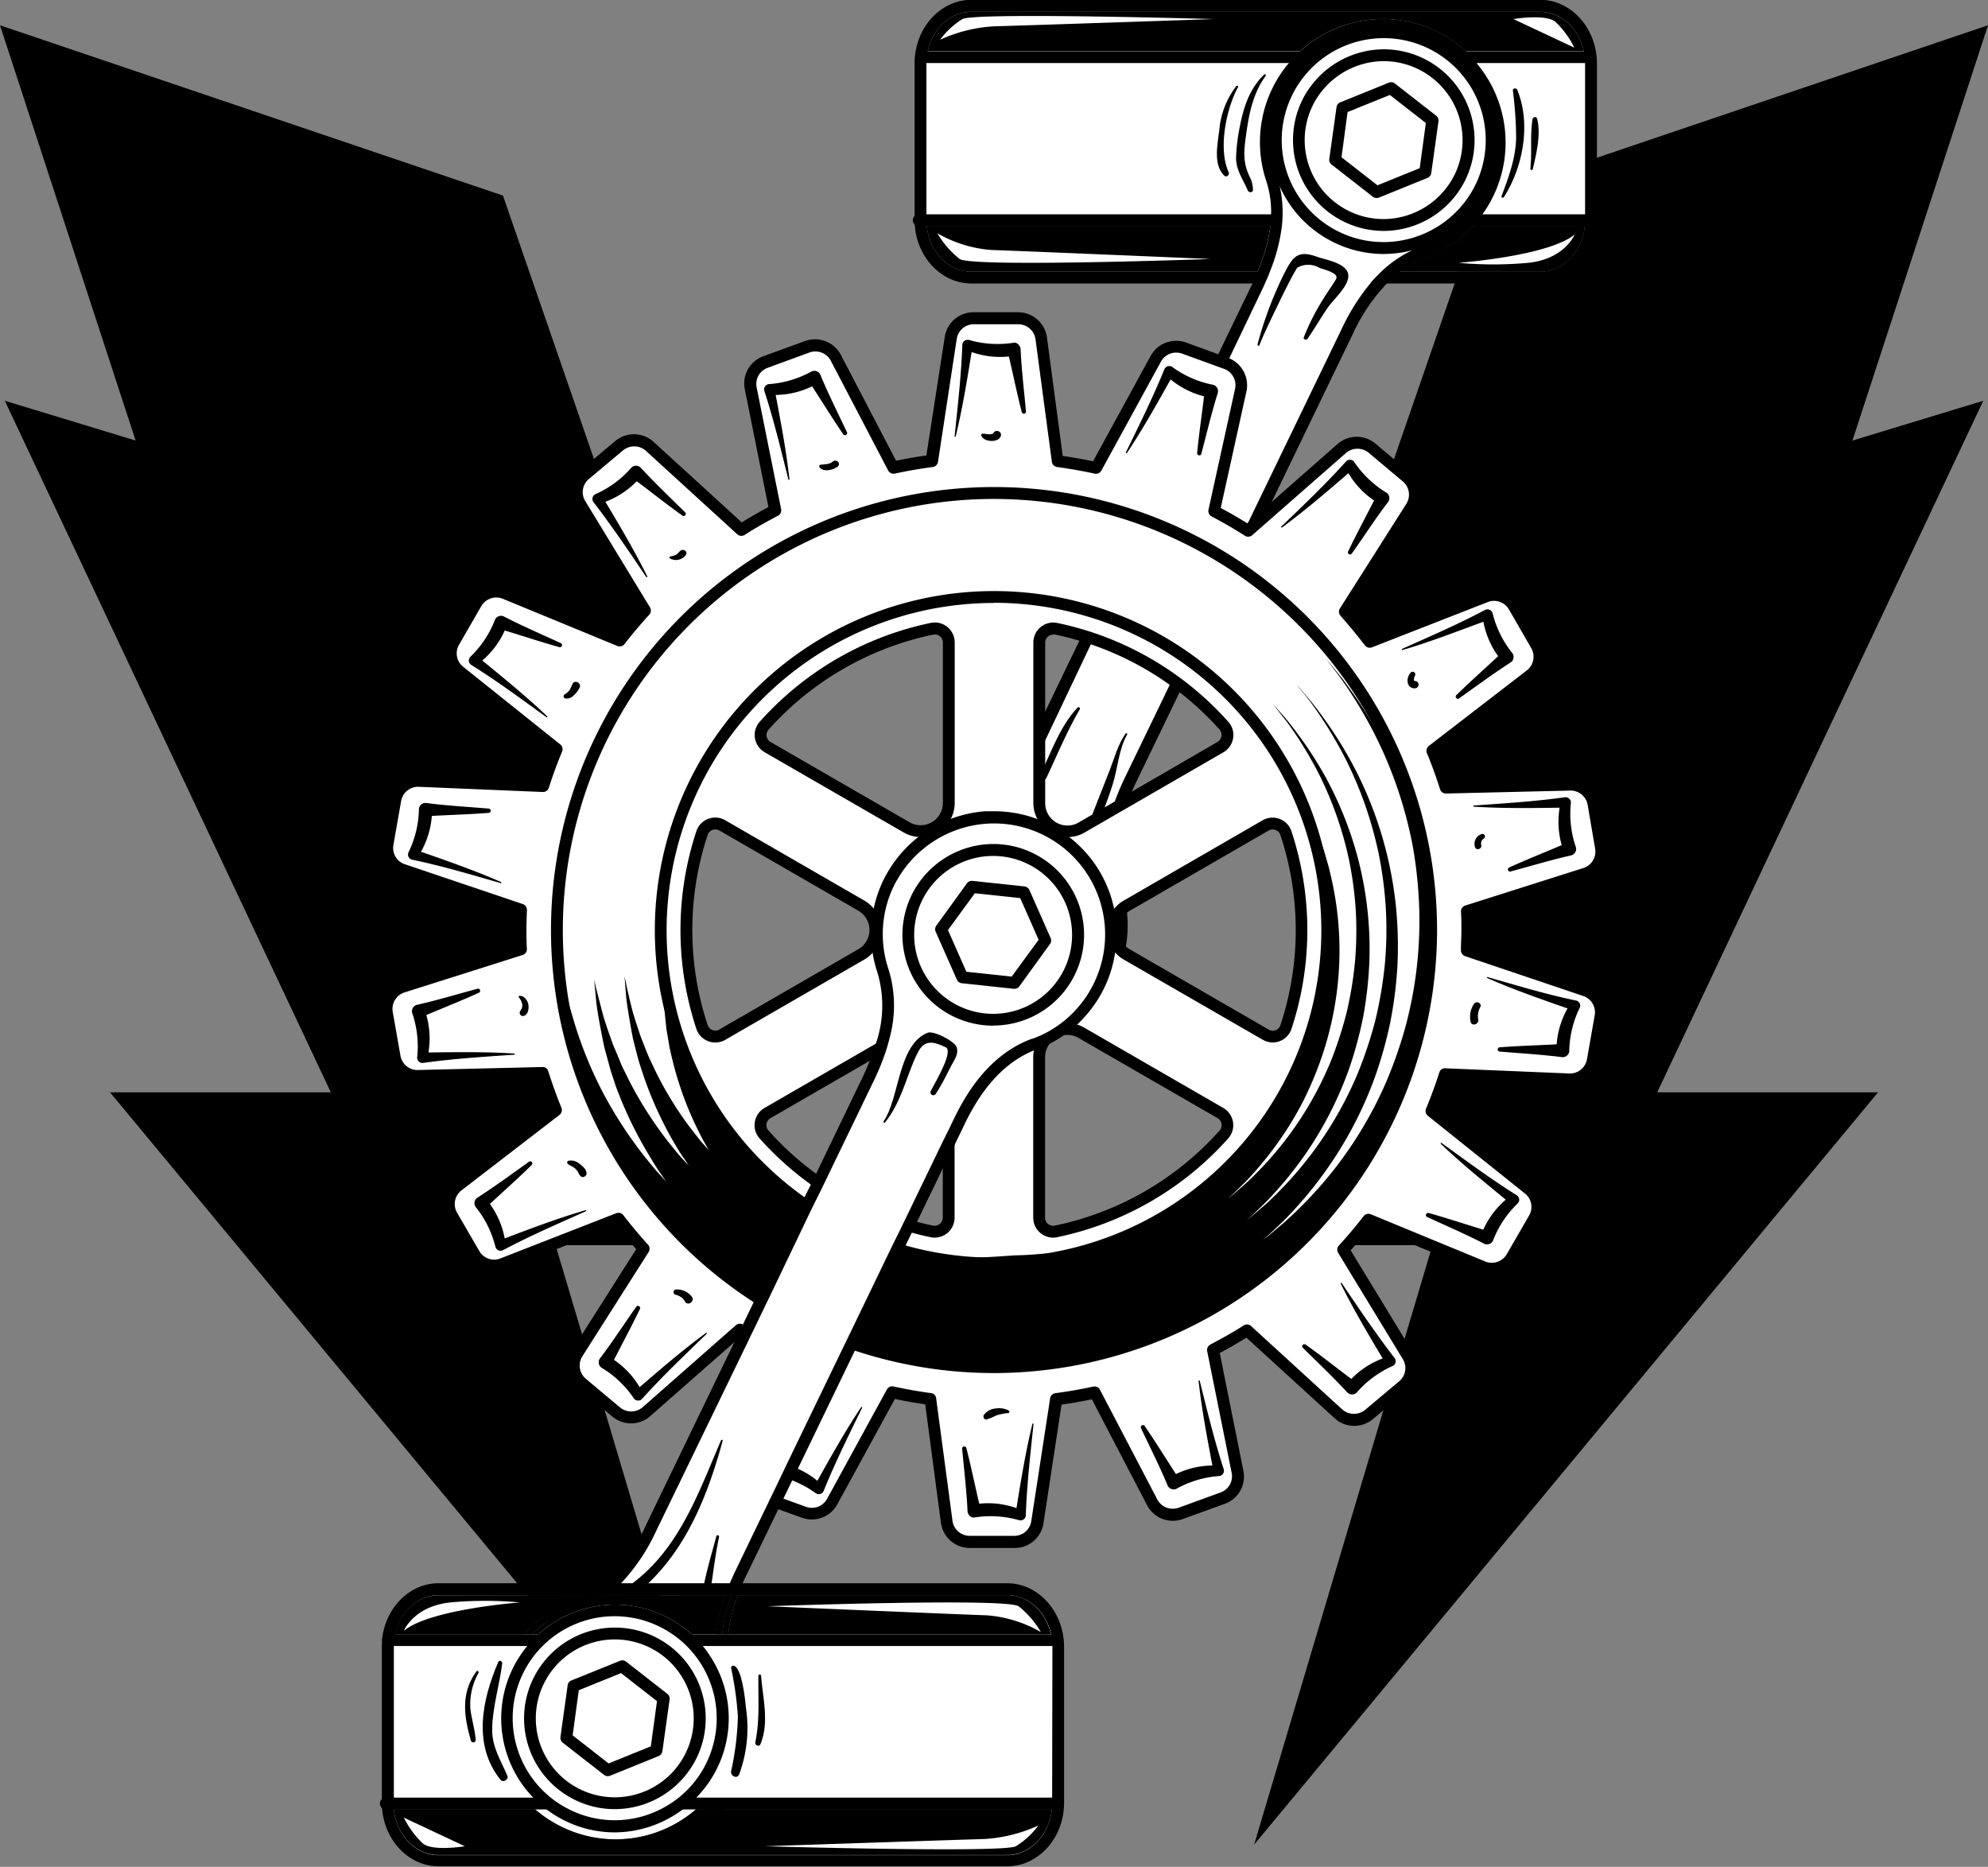
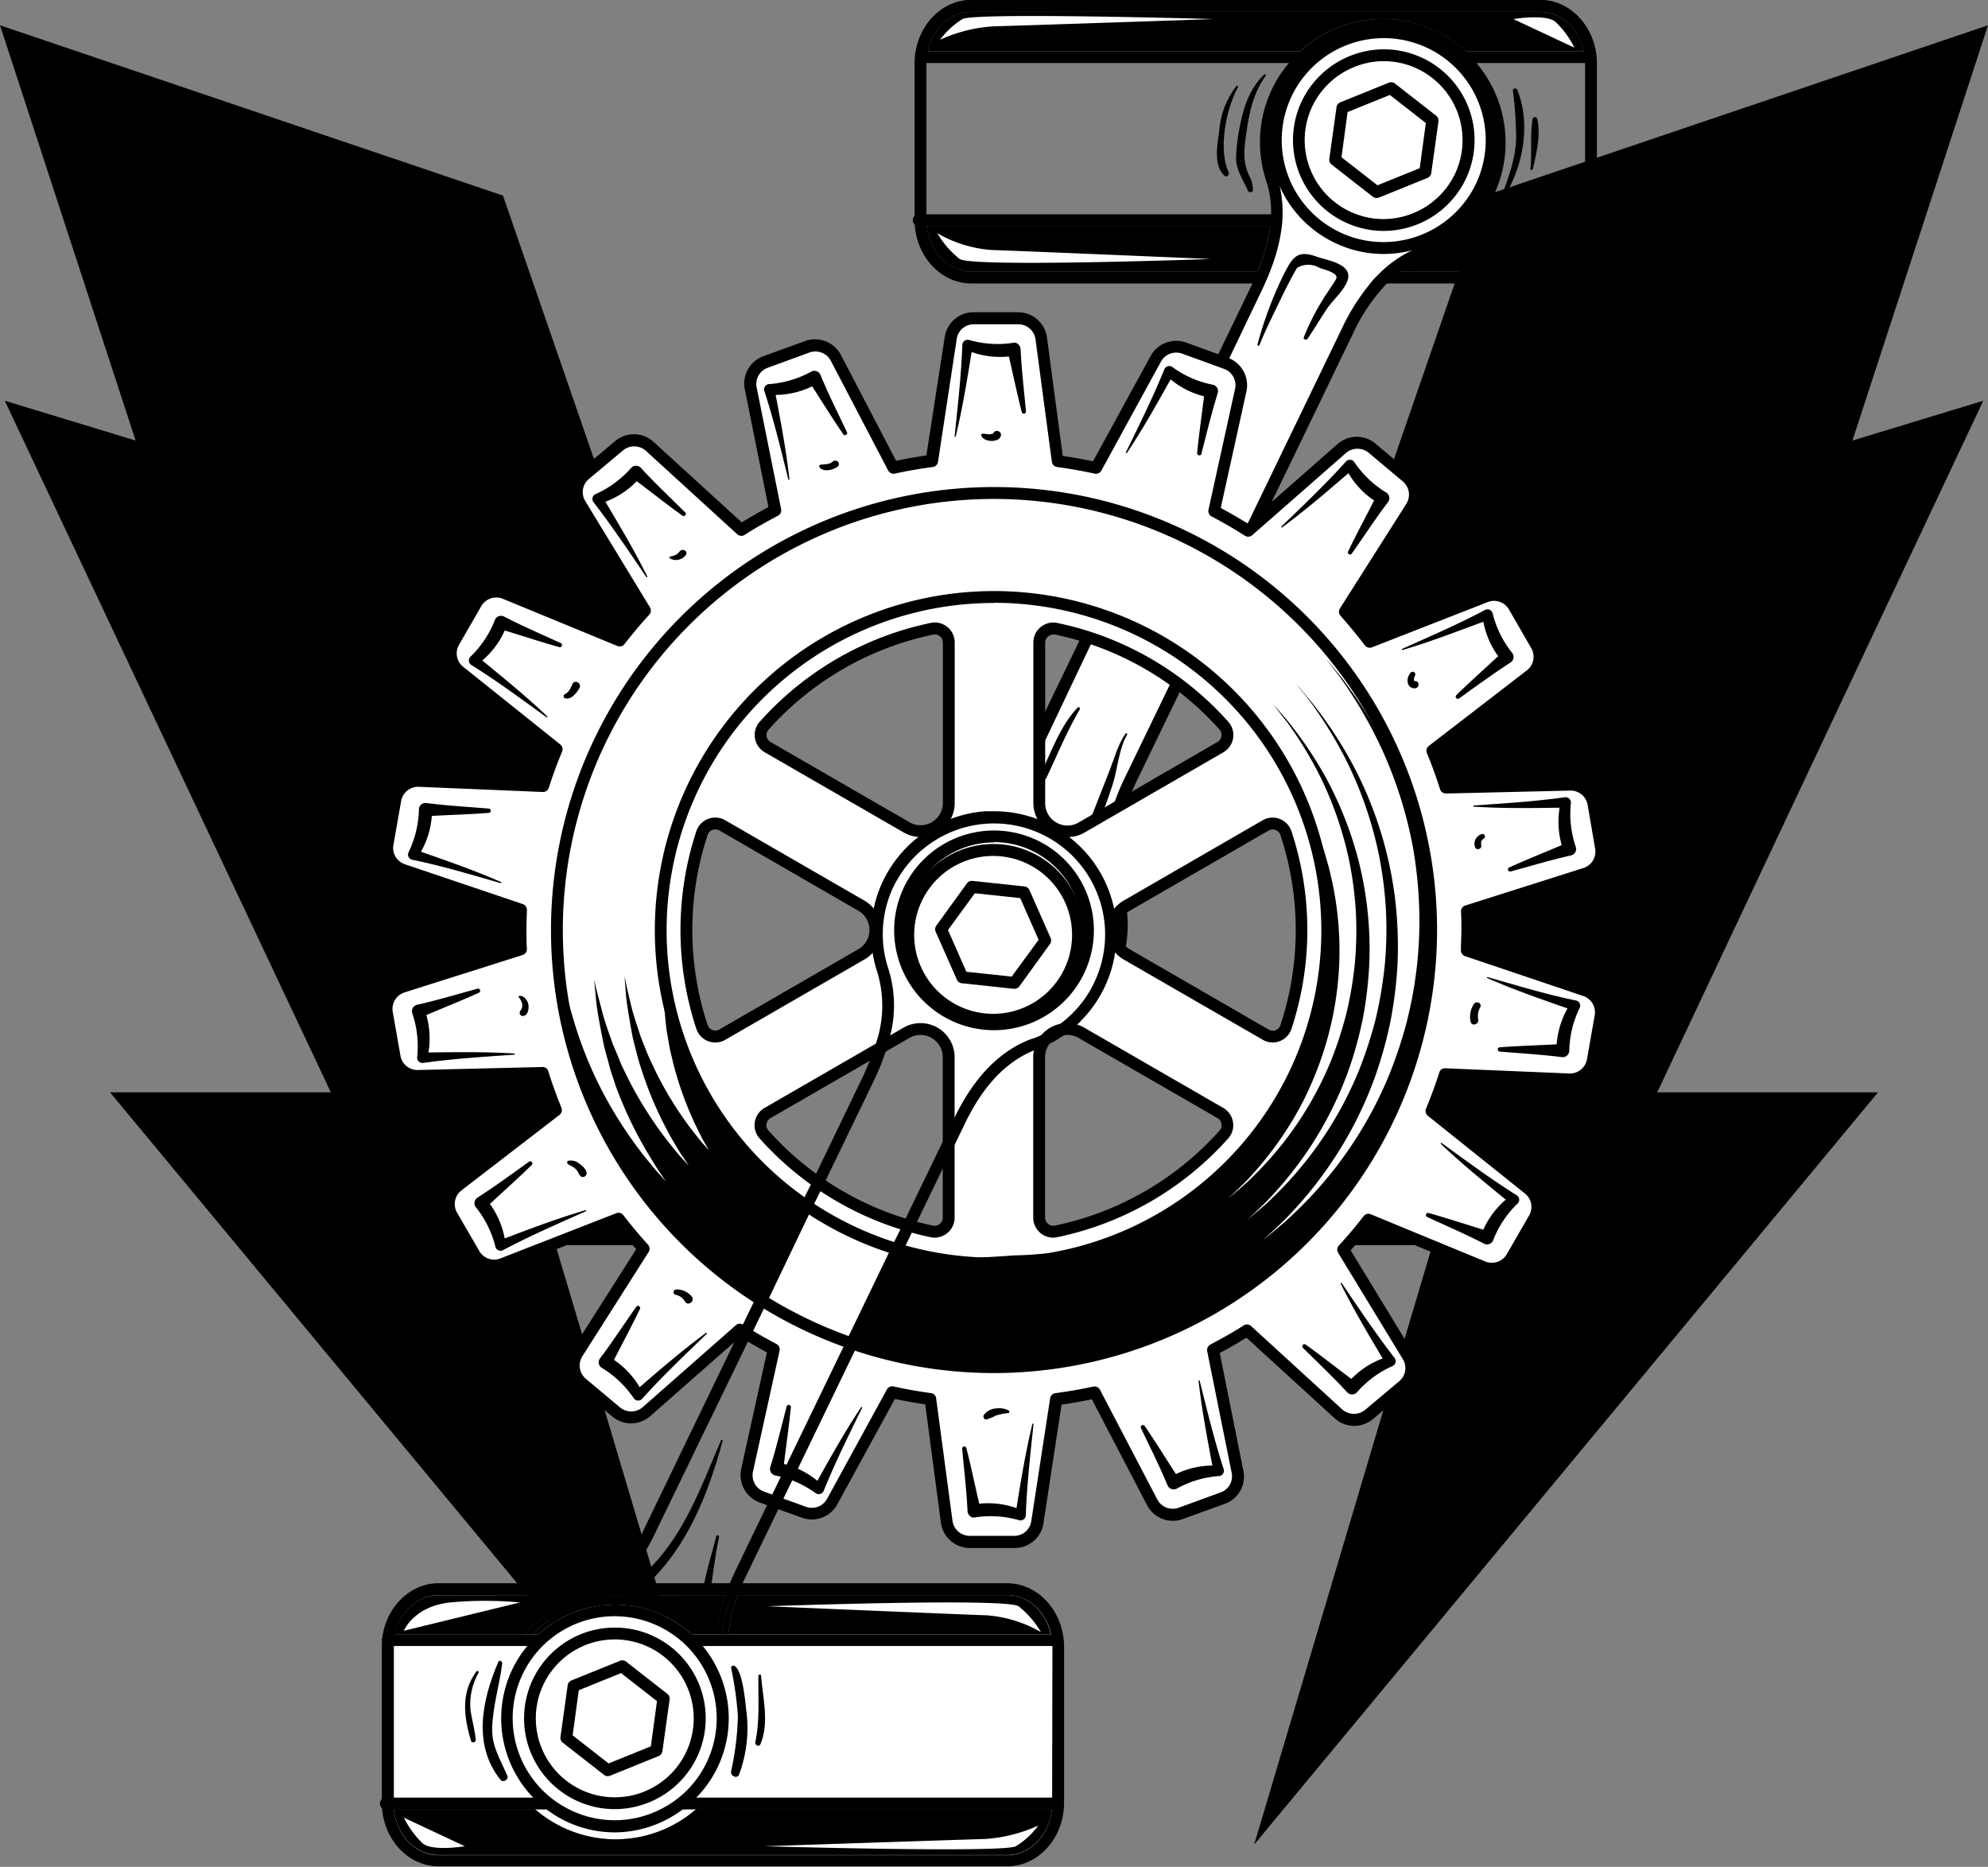
<svg xmlns="http://www.w3.org/2000/svg" id="Layer_1" data-name="Layer 1" viewBox="0 0 324.11 304.38">
  <rect x="0" y="0" width="324.11" height="304.38" fill="#808080" stroke="none" />
  <defs>
    <style>.cls-1{fill:#fff;}</style>
  </defs>
  <title>22</title>
  <polygon points="302.01 71.83 324.11 4.12 242.11 31.89 207.13 133.15 230.49 133.15 201 203.01 233.54 203.01 204.47 300.75 306.18 178.1 270.18 178.1 323.34 65.34 302.01 71.83" />
  <polygon points="22.11 71.83 0 4.12 82 31.89 116.98 133.15 93.62 133.15 123.12 203.01 90.57 203.01 119.65 300.75 17.94 178.1 53.94 178.1 0.78 65.34 22.11 71.83" />
-   <path class="cls-1" d="M831.53,538.26a10.08,10.08,0,0,0-.19-1.92c-.82-4.2-4.14-7.35-8.1-7.35h-92.7c-4,0-7.28,3.15-8.1,7.35a11.18,11.18,0,0,0-.2,1.93V563.9c0,.33,0,.65,0,1,.43,4.73,4,8.42,8.26,8.42h92.7c4.29,0,7.83-3.69,8.26-8.42,0-.32,0-.64,0-1V538.38A.45.45,0,0,0,831.53,538.26Zm-101-8.3h92.7c3.43,0,6.32,2.72,7.12,6.38H811.1a20,20,0,0,0-26.94,0H723.42C724.22,532.68,727.11,530,730.54,530Zm0,42.36c-3.76,0-6.87-3.26-7.28-7.45h56a27.19,27.19,0,0,1-2.08,7.45Zm92.7,0h-22.9a16.66,16.66,0,0,1,4.25-2.33,19.85,19.85,0,0,0,7.7-5.12h18.23C830.11,569.06,827,572.32,823.24,572.32Z" transform="translate(-572.16 -528.03)" />
  <path d="M823.24,528h-92.7c-5.11,0-9.27,4.65-9.27,10.35V563.9c0,5.71,4.16,10.35,9.27,10.35h92.7c5.11,0,9.27-4.64,9.27-10.35V538.38C832.51,532.68,828.35,528,823.24,528Zm7.34,35.87a7.77,7.77,0,0,1-.06,1c-.41,4.19-3.52,7.45-7.28,7.45h-92.7c-3.76,0-6.87-3.26-7.28-7.45a7.77,7.77,0,0,1-.06-1V538.28a10.2,10.2,0,0,1,.22-1.94c.8-3.66,3.69-6.38,7.12-6.38h92.7c3.43,0,6.32,2.72,7.12,6.38a10.2,10.2,0,0,1,.22,1.94Z" transform="translate(-572.16 -528.03)" />
  <path d="M830.52,564.87c-.41,4.19-3.52,7.45-7.28,7.45h-22.9a16.66,16.66,0,0,1,4.25-2.33,19.85,19.85,0,0,0,7.7-5.12Z" transform="translate(-572.16 -528.03)" />
  <path d="M779.25,564.87a27.19,27.19,0,0,1-2.08,7.45H730.54c-3.76,0-6.87-3.26-7.28-7.45Z" transform="translate(-572.16 -528.03)" />
  <path d="M830.36,536.34H811.1a20,20,0,0,0-26.94,0H723.42c.8-3.66,3.69-6.38,7.12-6.38h92.7C826.67,530,829.56,532.68,830.36,536.34Z" transform="translate(-572.16 -528.03)" />
  <path d="M832.32,537.31a1,1,0,0,1-.79,1l-.18,0H722.24a1,1,0,0,1,.06-1.93H831.35A1,1,0,0,1,832.32,537.31Z" transform="translate(-572.16 -528.03)" />
  <path d="M832.51,563.9a1,1,0,0,1-1,1H722.24a1,1,0,1,1,0-1.93h109.3A1,1,0,0,1,832.51,563.9Z" transform="translate(-572.16 -528.03)" />
  <path class="cls-1" d="M777.17,574.68l-35.48,73.46c-2.71,5.62-6.48,10.55-12.33,12.72a19.09,19.09,0,1,0,24.77,11.92c-2-5.91-.39-11.91,2.31-17.51l35.48-73.47c2.72-5.62,6.48-10.55,12.33-12.72a19.08,19.08,0,1,0-24.77-11.91C781.43,563.07,779.87,569.08,777.17,574.68Z" transform="translate(-572.16 -528.03)" />
  <path d="M813,538.28a18,18,0,0,0-1.87-1.94,20,20,0,0,0-26.94,0,19.14,19.14,0,0,0-1.88,1.94,19.61,19.61,0,0,0-2.73,4.19,20,20,0,0,0-1,15,16,16,0,0,1,.81,5.47,18.34,18.34,0,0,1-.12,1.93,27.19,27.19,0,0,1-2.08,7.45c-.13.32-.27.64-.42,1s-.29.63-.45,1h0l-5.56,11.5-.42.87-.42.88-1.4,2.91-.94,2-9.28,19.2-.85,1.76L750.86,627,750,628.7l-1,2-.42.88-.43.88-5.61,11.63-1,2-.77,1.61-.19.39c-3.08,6.21-6.88,10.08-11.61,11.84a15.33,15.33,0,0,0-1.45.61q-.68.3-1.32.66h0a19.46,19.46,0,0,0-3.26,2.25c-.34.29-.67.6-1,.91l0,0-.09.09a20.06,20.06,0,0,0-4.34,6.42l0,.06h0a19.9,19.9,0,0,0-1.46,9.82v.06h0A20.07,20.07,0,0,0,736,698.81c.47,0,1,0,1.42,0h0a18.92,18.92,0,0,0,3.26-.52h0l.42-.11c.45-.11.9-.25,1.34-.4a20.9,20.9,0,0,0,4.06-1.91h0c.4-.25.78-.51,1.15-.78a6.13,6.13,0,0,0,.51-.38s0,0,0,0a19.67,19.67,0,0,0,5.85-7.16,19.37,19.37,0,0,0,1.19-3.06c.09-.33.18-.65.26-1h0c.09-.35.16-.71.22-1a19.76,19.76,0,0,0,.23-5.59h0a9.62,9.62,0,0,0-.14-1.06c0-.34-.11-.68-.18-1a19.82,19.82,0,0,0-.59-2.23c-1.23-3.73-1.08-7.86.5-12.52.15-.46.33-.94.52-1.41s.38-1,.61-1.47.41-.92.63-1.39l7.15-14.79.43-.91.43-.86h0l1-2,.85-1.77,6.61-13.7.85-1.77,2.58-5.32,2.16-4.48,13.43-27.81a29.65,29.65,0,0,1,5.37-8c.33-.34.66-.65,1-1s.77-.67,1.17-1a16.66,16.66,0,0,1,4.25-2.33,19.85,19.85,0,0,0,7.7-5.12,17,17,0,0,0,1.57-1.93,20.05,20.05,0,0,0-.89-24.66Zm-10.65,30.58a19.31,19.31,0,0,0-5,3.46c-.32.31-.64.63-1,1s-.57.63-.85,1a34.33,34.33,0,0,0-4.5,7.13l-15.42,31.93-.46,1-.42.88L773,618.76l-.85,1.76-6.59,13.64-.84,1.75-1,2-.42.87-.43.9-7.31,15.12a38.6,38.6,0,0,0-1.61,3.81c-.17.46-.33.93-.46,1.38s-.28.9-.4,1.34a20.34,20.34,0,0,0,.11,11.72,17.33,17.33,0,0,1,.71,3,14.71,14.71,0,0,1,.17,1.47c0,.21,0,.4,0,.61v0a16.63,16.63,0,0,1-.2,3.3h0c-.07.48-.17,1-.28,1.45a18,18,0,0,1-1.32,3.71c-.17.35-.35.69-.54,1v0a18.11,18.11,0,0,1-24.8,6.8,17,17,0,0,1-3-2.14l-.13-.1A18.07,18.07,0,0,1,718,680.9s0,0,0,0a18.11,18.11,0,0,1,11.7-19.1l.11,0h0a18.09,18.09,0,0,0,2.94-1.42h0a23.64,23.64,0,0,0,7.87-8.2c.33-.53.65-1.09,1-1.66s.66-1.23,1-1.88L750,633.09l.42-.88.42-.86,1-2,.84-1.76L759.25,614l.85-1.76,8-16.53,2.3-4.74,1.34-2.8.43-.87.41-.87L778,575.1c.13-.28.27-.56.39-.85s.29-.65.44-1,.27-.65.39-1a28.84,28.84,0,0,0,1.94-7.45,20.06,20.06,0,0,0-.35-6.38h0c-.12-.55-.28-1.09-.45-1.62a18,18,0,0,1,.89-13.55,17.59,17.59,0,0,1,3.63-5,18.07,18.07,0,0,1,21.71-2.8c.48.27.94.56,1.38.86a18.17,18.17,0,0,1,3.41,26.6,18.07,18.07,0,0,1-7.5,5.24,14.68,14.68,0,0,0-1.58.67Z" transform="translate(-572.16 -528.03)" />
  <path class="cls-1" d="M781.92,543.23a17.59,17.59,0,1,1,8.19,23.49A17.59,17.59,0,0,1,781.92,543.23Z" transform="translate(-572.16 -528.03)" />
  <path d="M797.75,569.44a18.35,18.35,0,0,1-8.06-1.86,18.55,18.55,0,0,1,8.08-35.26A18.56,18.56,0,0,1,814.47,559,18.68,18.68,0,0,1,797.75,569.44Zm0-35.19a16.63,16.63,0,0,0-7.24,31.6,16.48,16.48,0,0,0,7.22,1.65,16.72,16.72,0,0,0,15-9.39,16.63,16.63,0,0,0-15-23.86Z" transform="translate(-572.16 -528.03)" />
  <path class="cls-1" d="M723.62,672.58a13.84,13.84,0,1,1,6.44,18.48A13.83,13.83,0,0,1,723.62,672.58Z" transform="translate(-572.16 -528.03)" />
  <path d="M736.07,693.4a14.81,14.81,0,0,1-13.32-21.24,14.91,14.91,0,0,1,13.34-8.37A14.81,14.81,0,0,1,749.41,685,14.89,14.89,0,0,1,736.07,693.4Zm0-27.68a12.88,12.88,0,0,0-5.61,24.47,12.81,12.81,0,0,0,5.59,1.28,13,13,0,0,0,11.6-7.28,12.89,12.89,0,0,0-11.58-18.47Z" transform="translate(-572.16 -528.03)" />
  <circle class="cls-1" cx="797.76" cy="550.88" r="13.83" transform="translate(-706.05 -245.32) rotate(-18.57)" />
  <path d="M797.75,565.68a14.81,14.81,0,0,1-13.32-21.24,14.91,14.91,0,0,1,13.34-8.37,14.8,14.8,0,0,1,13.32,21.24A14.89,14.89,0,0,1,797.75,565.68Zm0-27.68a13,13,0,0,0-11.6,7.28,12.87,12.87,0,0,0,11.58,18.47,13,13,0,0,0,11.6-7.28A12.88,12.88,0,0,0,797.77,538Z" transform="translate(-572.16 -528.03)" />
  <polygon class="cls-1" points="168.96 143.66 172.42 151.48 167.38 158.39 158.87 157.48 155.41 149.66 160.45 142.75 168.96 143.66" />
  <path d="M739.54,687.38h-.1l-8.51-.91a1,1,0,0,1-.78-.57l-3.46-7.82a1,1,0,0,1,.1-1l5.05-6.91a1,1,0,0,1,.88-.39l8.5.91a1,1,0,0,1,.78.57l3.46,7.82a1,1,0,0,1-.1,1l-5,6.91A1,1,0,0,1,739.54,687.38Zm-7.85-2.77,7.4.79,4.38-6-3-6.8-7.39-.79-4.39,6Z" transform="translate(-572.16 -528.03)" />
  <polygon class="cls-1" points="233.53 19.64 232.34 28.11 224.41 31.32 217.67 26.06 218.86 17.59 226.78 14.38 233.53 19.64" />
  <path d="M796.57,560.31a1,1,0,0,1-.59-.2l-6.74-5.26a1,1,0,0,1-.36-.9l1.18-8.47a1,1,0,0,1,.6-.76l7.92-3.21a1,1,0,0,1,1,.14l6.74,5.26a1,1,0,0,1,.36.89l-1.18,8.47a1,1,0,0,1-.6.76l-7.92,3.21A.94.94,0,0,1,796.57,560.31Zm-5.7-6.64,5.86,4.57,6.89-2.79,1-7.36-5.87-4.58-6.89,2.79Z" transform="translate(-572.16 -528.03)" />
  <path class="cls-1" d="M830.55,689.51,811.31,683c0-1.11.07-2.22.07-3.33s0-2-.06-3.06l19.27-6.12a3.77,3.77,0,0,0,2.58-4.25l-1.26-7.16A3.78,3.78,0,0,0,828.1,656l-20.28.47q-1-3.06-2.18-6l16-12.32a3.78,3.78,0,0,0,1-4.88l-3.63-6.3a3.78,3.78,0,0,0-4.65-1.63l-18.91,7.39c-1.31-1.69-2.67-3.33-4.1-4.91l10.83-17.07a3.77,3.77,0,0,0-.76-4.91l-5.57-4.68a3.78,3.78,0,0,0-4.92.06l-15.24,13.41q-2.7-1.73-5.54-3.22l4.34-19.73a3.78,3.78,0,0,0-2.39-4.36l-6.84-2.49a3.77,3.77,0,0,0-4.6,1.74l-9.74,17.81q-3.1-.69-6.3-1.12l-2.67-20a3.77,3.77,0,0,0-3.74-3.27h-7.27a3.78,3.78,0,0,0-3.74,3.21l-3,20.06c-2.13.28-4.24.65-6.31,1.1l-9.36-17.91a3.77,3.77,0,0,0-4.64-1.8L697,587.05a3.78,3.78,0,0,0-2.41,4.29l4,19.9q-2.85,1.49-5.55,3.19L678.09,600.8a3.76,3.76,0,0,0-5-.1l-5.57,4.67a3.78,3.78,0,0,0-.8,4.86l10.56,17.34c-1.44,1.57-2.81,3.21-4.12,4.89l-18.69-7.7a3.76,3.76,0,0,0-4.71,1.6l-3.64,6.29a3.79,3.79,0,0,0,.91,4.84l15.85,12.68c-.82,2-1.55,4-2.21,6l-20.18-.85a3.79,3.79,0,0,0-3.88,3.12l-1.26,7.16a3.79,3.79,0,0,0,2.51,4.24l19.24,6.49c0,1.11-.07,2.22-.07,3.34s0,2,.06,3.06l-19.27,6.11a3.77,3.77,0,0,0-2.58,4.25l1.26,7.16a3.77,3.77,0,0,0,3.81,3.12l20.28-.47c.65,2.05,1.38,4.05,2.18,6l-16,12.33a3.77,3.77,0,0,0-1,4.88l3.63,6.29a3.78,3.78,0,0,0,4.65,1.63L673,726.68c1.3,1.69,2.67,3.33,4.1,4.9l-10.83,17.07a3.77,3.77,0,0,0,.76,4.92l5.57,4.67a3.76,3.76,0,0,0,4.92-.06l15.24-13.4c1.8,1.14,3.64,2.21,5.54,3.21L694,767.72a3.76,3.76,0,0,0,2.39,4.36l6.83,2.49a3.77,3.77,0,0,0,4.61-1.74l9.74-17.8c2.07.45,4.17.83,6.3,1.11l2.67,20a3.78,3.78,0,0,0,3.74,3.28h7.27a3.79,3.79,0,0,0,3.74-3.21l3.05-20.07c2.13-.28,4.24-.65,6.31-1.09L760,773a3.77,3.77,0,0,0,4.64,1.8l6.83-2.48a3.79,3.79,0,0,0,2.41-4.3l-4-19.89q2.85-1.49,5.55-3.2l14.92,13.63a3.77,3.77,0,0,0,5,.11l5.57-4.68a3.77,3.77,0,0,0,.8-4.85l-10.56-17.35q2.16-2.35,4.12-4.89l18.69,7.71a3.78,3.78,0,0,0,4.71-1.61l3.64-6.29a3.79,3.79,0,0,0-.91-4.84l-15.85-12.67c.82-2,1.55-4,2.21-6l20.18.85a3.78,3.78,0,0,0,3.88-3.12l1.26-7.16A3.77,3.77,0,0,0,830.55,689.51Zm-46.18-9.83a50.11,50.11,0,0,1-2.54,15.81,2.29,2.29,0,0,1-3.31,1.25l-22.67-13.09a4.59,4.59,0,0,1,0-7.95l22.67-13.08a2.29,2.29,0,0,1,3.31,1.25A50.06,50.06,0,0,1,784.37,679.68Zm-13.24-29.83-22.65,13.08a4.59,4.59,0,0,1-6.88-4V632.79a2.28,2.28,0,0,1,2.74-2.24,50.05,50.05,0,0,1,27.36,15.81A2.28,2.28,0,0,1,771.13,649.85Zm-44.29-17.06V659a4.59,4.59,0,0,1-6.88,4l-22.65-13.08a2.28,2.28,0,0,1-.57-3.49,50.05,50.05,0,0,1,27.36-15.81A2.28,2.28,0,0,1,726.84,632.79Zm-42.77,46.89a50.06,50.06,0,0,1,2.54-15.81,2.29,2.29,0,0,1,3.31-1.25l22.67,13.08a4.6,4.6,0,0,1,0,7.95l-22.67,13.09a2.29,2.29,0,0,1-3.31-1.25A50.11,50.11,0,0,1,684.07,679.68Zm13.24,29.82L720,696.43a4.58,4.58,0,0,1,6.88,4v26.16a2.29,2.29,0,0,1-2.74,2.25A50.11,50.11,0,0,1,696.74,713,2.29,2.29,0,0,1,697.31,709.5Zm44.29,17.06V700.4a4.58,4.58,0,0,1,6.88-4l22.65,13.07a2.29,2.29,0,0,1,.57,3.5,50.11,50.11,0,0,1-27.36,15.81A2.29,2.29,0,0,1,741.6,726.56Z" transform="translate(-572.16 -528.03)" />
  <path d="M737.53,780.42h-7.27a4.75,4.75,0,0,1-4.7-4.11L723,757c-1.65-.24-3.31-.53-4.94-.88l-9.39,17.18a4.74,4.74,0,0,1-5.79,2.18L696,773a4.76,4.76,0,0,1-3-5.47l4.19-19c-1.49-.8-2.94-1.65-4.34-2.52l-14.7,12.93A4.74,4.74,0,0,1,672,759l-5.57-4.67a4.78,4.78,0,0,1-1-6.18l10.45-16.45c-1.1-1.22-2.17-2.51-3.22-3.84L654.46,735a4.61,4.61,0,0,1-1.72.33,4.76,4.76,0,0,1-4.11-2.37l-3.64-6.3a4.76,4.76,0,0,1,1.22-6.13l15.42-11.88c-.62-1.56-1.19-3.14-1.71-4.72l-19.67.46a4.73,4.73,0,0,1-4.67-3.92l-1.26-7.16a4.75,4.75,0,0,1,3.23-5.34L656.13,682c0-.85,0-1.63,0-2.36s0-1.72,0-2.65l-18.56-6.27a4.72,4.72,0,0,1-3.15-5.32l1.26-7.16a4.73,4.73,0,0,1,4.87-3.91l19.45.82c.53-1.59,1.1-3.17,1.73-4.72l-15.28-12.22a4.73,4.73,0,0,1-1.14-6.08l3.63-6.29a4.74,4.74,0,0,1,5.92-2l18,7.43c1-1.31,2.12-2.6,3.23-3.83l-10.19-16.73a4.71,4.71,0,0,1,1-6.1l5.56-4.67a4.75,4.75,0,0,1,6.25.13l14.38,13.13c1.42-.87,2.88-1.71,4.35-2.5l-3.85-19.19a4.72,4.72,0,0,1,3-5.39l6.83-2.49a4.77,4.77,0,0,1,5.83,2.26l9,17.26c1.64-.34,3.3-.63,4.94-.86l3-19.35a4.73,4.73,0,0,1,4.69-4h7.27a4.75,4.75,0,0,1,4.7,4.12l2.57,19.31c1.65.23,3.31.53,4.94.87l9.39-17.17a4.73,4.73,0,0,1,4.16-2.47,4.78,4.78,0,0,1,1.63.28l6.83,2.49a4.77,4.77,0,0,1,3,5.48l-4.19,19q2.24,1.2,4.34,2.51l14.7-12.93a4.74,4.74,0,0,1,6.18-.07l5.57,4.68a4.77,4.77,0,0,1,1,6.17l-10.45,16.45q1.65,1.85,3.22,3.85L814,624.39a4.61,4.61,0,0,1,1.72-.33,4.75,4.75,0,0,1,4.11,2.38l3.64,6.29a4.76,4.76,0,0,1-1.22,6.13l-15.42,11.88c.62,1.56,1.19,3.14,1.71,4.72l19.67-.46a4.73,4.73,0,0,1,4.67,3.92l1.26,7.16a4.75,4.75,0,0,1-3.24,5.34l-18.57,5.9c0,.85,0,1.63,0,2.36s0,1.71-.05,2.64l18.56,6.27a4.72,4.72,0,0,1,3.15,5.32l-1.26,7.16a4.74,4.74,0,0,1-4.67,3.92h-.2l-19.45-.81c-.53,1.58-1.11,3.16-1.73,4.71L822,721.11a4.71,4.71,0,0,1,1.14,6.07l-3.63,6.3a4.77,4.77,0,0,1-4.11,2.37,4.71,4.71,0,0,1-1.81-.36l-18-7.43q-1.56,2-3.23,3.83l10.19,16.73a4.72,4.72,0,0,1-1,6.1L796,759.4a4.81,4.81,0,0,1-3.05,1.11,4.72,4.72,0,0,1-3.2-1.24l-14.38-13.14c-1.42.88-2.88,1.72-4.35,2.5l3.85,19.19a4.71,4.71,0,0,1-3,5.39L765,775.7a4.73,4.73,0,0,1-5.83-2.26l-9-17.26c-1.64.34-3.3.63-4.94.86l-2.95,19.35A4.72,4.72,0,0,1,737.53,780.42Zm-20-26.36.2,0c2.06.46,4.15.83,6.22,1.11a.94.94,0,0,1,.83.83l2.67,20a2.83,2.83,0,0,0,2.79,2.44h7.27a2.79,2.79,0,0,0,2.78-2.39L743.37,756a1,1,0,0,1,.83-.82c2.06-.27,4.15-.63,6.22-1.08a1,1,0,0,1,1.06.5l9.36,17.91a2.81,2.81,0,0,0,2.5,1.51,2.9,2.9,0,0,0,1-.17l6.83-2.49a2.8,2.8,0,0,0,1.79-3.2l-4-19.89a1,1,0,0,1,.5-1c1.87-1,3.71-2,5.48-3.15a1,1,0,0,1,1.17.1L791,757.84a2.89,2.89,0,0,0,3.7.08l5.57-4.68a2.79,2.79,0,0,0,.6-3.61l-10.56-17.35a1,1,0,0,1,.11-1.15c1.41-1.54,2.78-3.16,4.07-4.83a1,1,0,0,1,1.13-.3l18.69,7.71a2.8,2.8,0,0,0,1.07.21,2.83,2.83,0,0,0,2.44-1.41l3.63-6.29a2.78,2.78,0,0,0-.68-3.6l-15.84-12.68a1,1,0,0,1-.29-1.12c.8-1.94,1.54-3.94,2.18-5.94a.93.93,0,0,1,1-.67l20.3.85a2.82,2.82,0,0,0,2.77-2.33l1.26-7.16a2.81,2.81,0,0,0-1.87-3.15L811,683.92a1,1,0,0,1-.66-.95c0-1.2.08-2.27.08-3.29s0-1.9-.07-3a1,1,0,0,1,.67-1l19.28-6.12a2.81,2.81,0,0,0,1.92-3.16L831,659.26a2.81,2.81,0,0,0-2.77-2.33h-.07l-20.28.48a1,1,0,0,1-.94-.68c-.63-2-1.35-4-2.16-5.94a1,1,0,0,1,.31-1.13l16-12.33a2.81,2.81,0,0,0,.71-3.63l-3.63-6.3a2.8,2.8,0,0,0-2.44-1.4,2.75,2.75,0,0,0-1,.19l-18.91,7.39a1,1,0,0,1-1.12-.31c-1.3-1.7-2.67-3.33-4-4.85a1,1,0,0,1-.1-1.17l10.83-17.06a2.81,2.81,0,0,0-.56-3.66l-5.57-4.68a2.88,2.88,0,0,0-3.66,0L776.3,615.3a1,1,0,0,1-1.16.09c-1.74-1.11-3.58-2.18-5.47-3.17a1,1,0,0,1-.49-1.06l4.34-19.74a2.82,2.82,0,0,0-1.78-3.24l-6.84-2.49a2.85,2.85,0,0,0-1-.17,2.81,2.81,0,0,0-2.46,1.46l-9.74,17.81a1,1,0,0,1-1,.48c-2.06-.45-4.15-.82-6.22-1.1a1,1,0,0,1-.83-.83l-2.67-20a2.83,2.83,0,0,0-2.79-2.44h-7.27a2.8,2.8,0,0,0-2.78,2.39l-3.06,20.07a1,1,0,0,1-.83.81c-2.06.27-4.15.63-6.22,1.08a1,1,0,0,1-1.06-.49l-9.36-17.91a2.82,2.82,0,0,0-2.5-1.51,2.66,2.66,0,0,0-1,.17L697.31,588a2.8,2.8,0,0,0-1.79,3.2l4,19.9a1,1,0,0,1-.5,1c-1.87,1-3.71,2-5.48,3.16a1,1,0,0,1-1.17-.11l-14.92-13.63a2.87,2.87,0,0,0-3.7-.07l-5.57,4.67a2.78,2.78,0,0,0-.6,3.61l10.56,17.35a1,1,0,0,1-.11,1.15c-1.41,1.54-2.78,3.17-4.07,4.83a1,1,0,0,1-1.13.3l-18.69-7.7a2.83,2.83,0,0,0-3.51,1.19l-3.63,6.3a2.79,2.79,0,0,0,.68,3.6l15.84,12.67a1,1,0,0,1,.29,1.13c-.81,1.94-1.54,3.93-2.18,5.94a1,1,0,0,1-1,.67l-20.3-.85a2.81,2.81,0,0,0-2.77,2.32l-1.26,7.16a2.8,2.8,0,0,0,1.87,3.15l19.24,6.5a1,1,0,0,1,.66,1c-.05,1.18-.08,2.26-.08,3.29s0,1.9.07,3a1,1,0,0,1-.67,1l-19.28,6.11a2.82,2.82,0,0,0-1.92,3.17l1.26,7.16a2.81,2.81,0,0,0,2.77,2.32h.07L660.6,702a.94.94,0,0,1,.94.67c.63,2,1.35,4,2.16,6a1,1,0,0,1-.31,1.13l-16,12.32a2.82,2.82,0,0,0-.71,3.64L650.3,732a2.81,2.81,0,0,0,2.44,1.41,2.76,2.76,0,0,0,1-.2l18.91-7.38a1,1,0,0,1,1.12.31c1.3,1.69,2.67,3.32,4.05,4.84a1,1,0,0,1,.1,1.17L667.1,749.17a2.83,2.83,0,0,0,.57,3.66l5.57,4.67a2.88,2.88,0,0,0,3.66,0l15.24-13.41a1,1,0,0,1,1.16-.09c1.75,1.12,3.58,2.18,5.47,3.17a1,1,0,0,1,.49,1.07l-4.34,19.73a2.83,2.83,0,0,0,1.78,3.25l6.84,2.48a2.63,2.63,0,0,0,1,.17,2.81,2.81,0,0,0,2.46-1.46l9.74-17.81A1,1,0,0,1,717.55,754.06Zm26.33-24.24a3.26,3.26,0,0,1-3.25-3.26V700.4a5.55,5.55,0,0,1,8.33-4.81l22.65,13.08a3.26,3.26,0,0,1,1.59,2.3,3.21,3.21,0,0,1-.78,2.67,51.37,51.37,0,0,1-27.89,16.11A2.94,2.94,0,0,1,743.88,729.82Zm2.31-33.05a3.64,3.64,0,0,0-3.63,3.63v26.16a1.33,1.33,0,0,0,1.58,1.3A49.42,49.42,0,0,0,771,712.35a1.26,1.26,0,0,0,.31-1.07,1.32,1.32,0,0,0-.64-.94L748,697.26A3.57,3.57,0,0,0,746.19,696.77Zm-21.63,33.05a2.94,2.94,0,0,1-.65-.07A51.37,51.37,0,0,1,696,713.64a3.21,3.21,0,0,1-.78-2.67,3.26,3.26,0,0,1,1.59-2.3l22.65-13.08a5.55,5.55,0,0,1,8.33,4.81v26.16A3.26,3.26,0,0,1,724.56,729.82Zm-2.31-33.05a3.57,3.57,0,0,0-1.81.49l-22.65,13.08a1.32,1.32,0,0,0-.64.94,1.26,1.26,0,0,0,.31,1.07,49.42,49.42,0,0,0,26.84,15.51,1.33,1.33,0,0,0,1.58-1.3V700.4A3.64,3.64,0,0,0,722.25,696.77ZM779.66,698a3.18,3.18,0,0,1-1.62-.44l-22.67-13.08a5.55,5.55,0,0,1,0-9.62L778,661.78a3.18,3.18,0,0,1,1.62-.44,3.24,3.24,0,0,1,3.09,2.22,51.43,51.43,0,0,1,0,32.23A3.24,3.24,0,0,1,779.66,698Zm0-34.74a1.31,1.31,0,0,0-.66.18l-22.66,13.09a3.62,3.62,0,0,0,0,6.27L779,695.9a1.31,1.31,0,0,0,1.91-.72,49.33,49.33,0,0,0,0-31A1.31,1.31,0,0,0,779.66,663.27ZM688.78,698a3.24,3.24,0,0,1-3.09-2.22,51.43,51.43,0,0,1,0-32.23,3.24,3.24,0,0,1,3.09-2.22,3.18,3.18,0,0,1,1.62.44l22.67,13.09a5.55,5.55,0,0,1,0,9.62L690.4,697.57A3.18,3.18,0,0,1,688.78,698Zm0-34.74a1.3,1.3,0,0,0-1.25.9,49.33,49.33,0,0,0,0,31,1.31,1.31,0,0,0,1.91.72l22.66-13.09a3.62,3.62,0,0,0,0-6.27l-22.66-13.09A1.31,1.31,0,0,0,688.78,663.27Zm57.41,1.24a5.56,5.56,0,0,1-5.56-5.56V632.79a3.26,3.26,0,0,1,3.25-3.26,3.69,3.69,0,0,1,.65.07,51.33,51.33,0,0,1,27.89,16.12,3.2,3.2,0,0,1,.78,2.66,3.28,3.28,0,0,1-1.59,2.31L749,663.76A5.46,5.46,0,0,1,746.19,664.51Zm-2.31-33a1.32,1.32,0,0,0-1.32,1.32V659a3.64,3.64,0,0,0,3.63,3.63,3.57,3.57,0,0,0,1.81-.49L770.65,649a1.32,1.32,0,0,0,.64-.93A1.29,1.29,0,0,0,771,647a49.48,49.48,0,0,0-26.84-15.51A1.18,1.18,0,0,0,743.88,631.47Zm-21.63,33a5.46,5.46,0,0,1-2.77-.75l-22.65-13.07a3.28,3.28,0,0,1-1.59-2.31,3.2,3.2,0,0,1,.78-2.66,51.33,51.33,0,0,1,27.89-16.12,3.69,3.69,0,0,1,.65-.07,3.26,3.26,0,0,1,3.25,3.26V659A5.56,5.56,0,0,1,722.25,664.51Zm2.31-33a1.18,1.18,0,0,0-.26,0A49.48,49.48,0,0,0,697.46,647a1.29,1.29,0,0,0-.31,1.08,1.32,1.32,0,0,0,.64.93l22.65,13.08a3.57,3.57,0,0,0,1.81.49,3.64,3.64,0,0,0,3.63-3.63V632.79A1.32,1.32,0,0,0,724.56,631.47Z" transform="translate(-572.16 -528.03)" />
  <path d="M734.22,751.9a72.23,72.23,0,1,1,72.23-72.22A72.31,72.31,0,0,1,734.22,751.9Zm0-142.52a70.3,70.3,0,1,0,70.3,70.3A70.38,70.38,0,0,0,734.22,609.38Z" transform="translate(-572.16 -528.03)" />
  <path d="M734.22,735a55.3,55.3,0,1,1,55.3-55.29A55.36,55.36,0,0,1,734.22,735Zm0-108.66a53.37,53.37,0,1,0,53.36,53.37A53.42,53.42,0,0,0,734.22,626.31Z" transform="translate(-572.16 -528.03)" />
  <path d="M734.22,696a16.28,16.28,0,1,1,16.28-16.27A16.3,16.3,0,0,1,734.22,696Zm0-30.62a14.35,14.35,0,1,0,14.35,14.35A14.37,14.37,0,0,0,734.22,665.33Z" transform="translate(-572.16 -528.03)" />
  <path d="M818.77,634.58A16.79,16.79,0,0,1,815.5,628a.87.87,0,0,0-1.27-.5c-4.37,2.32-9,4.32-13.48,6.33a.1.1,0,0,0,.07.18c4.5-1.32,8.81-3,13.18-4.61a13.81,13.81,0,0,0,2.41,5.61c-2.27,2.13-4.61,4.19-6.83,6.37-.27.27.11.76.44.54,2.79-2,5.52-4,8.39-5.86A1.08,1.08,0,0,0,818.77,634.58Z" transform="translate(-572.16 -528.03)" />
  <path d="M798.25,608.39a16.87,16.87,0,0,1-5.33-5.07.87.87,0,0,0-1.36,0c-3.31,3.68-6.94,7.13-10.5,10.56-.08.08.05.2.13.14,3.77-2.78,7.27-5.79,10.81-8.84a13.78,13.78,0,0,0,4.18,4.45c-1.41,2.78-2.9,5.52-4.24,8.33-.16.35.37.67.59.35,2-2.8,3.82-5.66,5.89-8.37A1.08,1.08,0,0,0,798.25,608.39Z" transform="translate(-572.16 -528.03)" />
  <path d="M770,590.78a16.61,16.61,0,0,1-6.74-2.93.87.87,0,0,0-1.29.44c-1.86,4.58-4.09,9.07-6.26,13.51-.05.1.11.17.17.09,2.6-3.9,4.85-7.93,7.13-12a13.94,13.94,0,0,0,5.45,2.76c-.37,3.09-.83,6.17-1.13,9.27,0,.38.58.51.68.13.87-3.3,1.65-6.62,2.67-9.89A1.09,1.09,0,0,0,770,590.78Z" transform="translate(-572.16 -528.03)" />
  <path d="M737.45,583.91a16.86,16.86,0,0,1-7.34-.46.87.87,0,0,0-1.06.85c-.18,5-.74,9.93-1.26,14.85,0,.1.16.12.19,0,1.1-4.56,1.84-9.11,2.59-13.72a13.87,13.87,0,0,0,6.07.72c.71,3,1.33,6.08,2.11,9.1a.35.35,0,0,0,.68-.11c-.31-3.4-.72-6.79-.88-10.2C738.53,584.43,738,583.81,737.45,583.91Z" transform="translate(-572.16 -528.03)" />
  <path d="M704.5,588.58a16.8,16.8,0,0,1-7,2.08.87.87,0,0,0-.71,1.16c1.53,4.71,2.7,9.58,3.9,14.38,0,.11.19.06.18,0-.52-4.66-1.38-9.19-2.25-13.78a13.85,13.85,0,0,0,5.94-1.4c1.7,2.61,3.33,5.27,5.09,7.83.22.32.77,0,.6-.33-1.45-3.09-3-6.14-4.3-9.29A1.08,1.08,0,0,0,704.5,588.58Z" transform="translate(-572.16 -528.03)" />
  <path d="M675.13,604.24a16.79,16.79,0,0,1-5.91,4.37.86.86,0,0,0-.27,1.33c3,3.9,5.82,8.08,8.58,12.18.06.09.2,0,.16-.11-2.08-4.19-4.44-8.16-6.83-12.17a13.89,13.89,0,0,0,5.11-3.35c2.49,1.87,4.93,3.81,7.46,5.62.32.22.73-.25.45-.52-2.42-2.41-4.91-4.75-7.22-7.26A1.08,1.08,0,0,0,675.13,604.24Z" transform="translate(-572.16 -528.03)" />
  <path d="M652.89,629a16.69,16.69,0,0,1-4.06,6.13.86.86,0,0,0,.21,1.34c4.19,2.62,8.22,5.6,12.22,8.51.09.06.19-.08.12-.15-3.4-3.24-7-6.16-10.59-9.11a13.81,13.81,0,0,0,3.66-4.89c3,.9,5.93,1.89,8.93,2.72a.35.35,0,0,0,.25-.64c-3.1-1.43-6.24-2.78-9.27-4.34A1.08,1.08,0,0,0,652.89,629Z" transform="translate(-572.16 -528.03)" />
  <path d="M640.46,659.87a16.75,16.75,0,0,1-1.71,7.15.86.86,0,0,0,.65,1.19c4.84,1,9.64,2.45,14.4,3.81.1,0,.14-.14.05-.18-4.29-1.88-8.65-3.4-13.06-4.94a13.85,13.85,0,0,0,1.77-5.84c3.1-.17,6.22-.25,9.32-.5a.35.35,0,0,0,0-.69c-3.4-.29-6.81-.47-10.2-.91A1.08,1.08,0,0,0,640.46,659.87Z" transform="translate(-572.16 -528.03)" />
  <path d="M639.34,693.13a16.76,16.76,0,0,1,.83,7.3.87.87,0,0,0,1,.9c4.9-.69,9.9-1,14.84-1.34.11,0,.09-.18,0-.19-4.68-.29-9.29-.23-14-.17a14,14,0,0,0-.34-6.1c2.86-1.22,5.76-2.36,8.59-3.65.35-.16.15-.76-.23-.65-3.29.89-6.56,1.88-9.89,2.63A1.08,1.08,0,0,0,639.34,693.13Z" transform="translate(-572.16 -528.03)" />
  <path d="M649.67,724.77a16.76,16.76,0,0,1,3.27,6.58.87.87,0,0,0,1.27.49c4.37-2.32,9-4.32,13.48-6.33.1,0,0-.2-.07-.17-4.5,1.32-8.81,2.95-13.18,4.61a13.79,13.79,0,0,0-2.41-5.62c2.27-2.12,4.61-4.19,6.83-6.37.27-.27-.11-.76-.44-.53-2.79,2-5.52,4-8.39,5.85A1.08,1.08,0,0,0,649.67,724.77Z" transform="translate(-572.16 -528.03)" />
  <path d="M670.19,751a16.84,16.84,0,0,1,5.33,5.06.87.87,0,0,0,1.36,0c3.31-3.67,6.94-7.13,10.5-10.56.08-.08,0-.2-.13-.14-3.77,2.78-7.27,5.79-10.81,8.84a13.88,13.88,0,0,0-4.18-4.45c1.41-2.78,2.9-5.51,4.24-8.32.16-.35-.37-.68-.59-.36-2,2.81-3.82,5.66-5.89,8.38A1.08,1.08,0,0,0,670.19,751Z" transform="translate(-572.16 -528.03)" />
  <path d="M698.43,768.57a16.88,16.88,0,0,1,6.74,2.93.87.87,0,0,0,1.29-.43c1.86-4.59,4.09-9.07,6.26-13.52,0-.1-.11-.17-.17-.08-2.6,3.9-4.85,7.92-7.13,12a13.79,13.79,0,0,0-5.45-2.75c.37-3.1.83-6.18,1.13-9.27a.35.35,0,0,0-.68-.13c-.87,3.3-1.65,6.62-2.67,9.88A1.09,1.09,0,0,0,698.43,768.57Z" transform="translate(-572.16 -528.03)" />
  <path d="M731,775.45a16.71,16.71,0,0,1,7.34.45.86.86,0,0,0,1.06-.85c.18-4.94.74-9.92,1.26-14.84,0-.11-.17-.12-.19,0-1.1,4.55-1.85,9.11-2.59,13.71a13.87,13.87,0,0,0-6.07-.72c-.71-3-1.33-6.08-2.11-9.1a.35.35,0,0,0-.68.11c.31,3.4.72,6.79.88,10.2C729.91,774.92,730.4,775.54,731,775.45Z" transform="translate(-572.16 -528.03)" />
  <path d="M763.94,770.78a16.67,16.67,0,0,1,7-2.09.87.87,0,0,0,.71-1.16c-1.53-4.71-2.7-9.58-3.9-14.38,0-.1-.19-.06-.18.05.52,4.65,1.38,9.19,2.25,13.78a13.69,13.69,0,0,0-5.94,1.39c-1.7-2.61-3.33-5.26-5.09-7.83a.35.35,0,0,0-.61.34c1.46,3.09,3,6.13,4.31,9.28A1.09,1.09,0,0,0,763.94,770.78Z" transform="translate(-572.16 -528.03)" />
  <path d="M793.31,755.12a16.81,16.81,0,0,1,5.91-4.38.86.86,0,0,0,.27-1.33c-3-3.9-5.82-8.07-8.58-12.17-.06-.1-.21,0-.16.1,2.08,4.2,4.44,8.16,6.83,12.18a13.86,13.86,0,0,0-5.11,3.34c-2.49-1.87-4.93-3.81-7.46-5.61-.32-.23-.73.24-.45.52,2.42,2.4,4.91,4.74,7.22,7.25A1.09,1.09,0,0,0,793.31,755.12Z" transform="translate(-572.16 -528.03)" />
  <path d="M815.55,730.36a16.61,16.61,0,0,1,4.06-6.13.86.86,0,0,0-.21-1.34c-4.19-2.63-8.22-5.61-12.22-8.51-.09-.07-.19.08-.12.15,3.39,3.23,7,6.15,10.59,9.1a13.9,13.9,0,0,0-3.66,4.89c-3-.9-5.93-1.89-8.93-2.72-.38-.1-.61.48-.25.64,3.1,1.44,6.23,2.78,9.27,4.35A1.09,1.09,0,0,0,815.55,730.36Z" transform="translate(-572.16 -528.03)" />
  <path d="M828,699.48a16.7,16.7,0,0,1,1.71-7.14.85.85,0,0,0-.65-1.19c-4.84-1-9.64-2.46-14.4-3.82-.1,0-.14.14,0,.18,4.29,1.88,8.65,3.4,13.06,4.94a13.94,13.94,0,0,0-1.77,5.85c-3.1.17-6.22.25-9.32.49a.35.35,0,0,0,0,.69c3.4.29,6.81.48,10.19.91A1.09,1.09,0,0,0,828,699.48Z" transform="translate(-572.16 -528.03)" />
  <path d="M829.1,666.22a16.75,16.75,0,0,1-.83-7.3.87.87,0,0,0-1-.9c-4.9.69-9.9,1-14.84,1.34-.11,0-.09.18,0,.19,4.68.3,9.29.24,14,.17a14,14,0,0,0,.34,6.1c-2.86,1.23-5.76,2.37-8.59,3.66a.35.35,0,0,0,.23.65c3.29-.89,6.56-1.88,9.89-2.63A1.09,1.09,0,0,0,829.1,666.22Z" transform="translate(-572.16 -528.03)" />
-   <path class="cls-1" d="M753,677.5a19.1,19.1,0,0,0-8.53-13.25h0c-.26-.17-.54-.33-.82-.49a12,12,0,0,0-1.12-.59,19,19,0,0,0-12.73-1.44h0a19.59,19.59,0,0,0-6.06,2.58h0c-.33.21-.65.44-1,.68h0l0,0h0a18.92,18.92,0,0,0-5.22,6h0c-.19.34-.36.67-.53,1a18.91,18.91,0,0,0-1.66,5.28h0a18.8,18.8,0,0,0-.13,5,19.24,19.24,0,0,0,.85,4,19.37,19.37,0,0,1,.07,11.26c-.12.44-.24.89-.39,1.33s-.3.93-.48,1.39h0c-.44,1.19-1,2.36-1.51,3.52L706,719.91l-.44.9-.42.86-1,2-.53,1.11-.32.65-6.58,13.61-.4.84-.44.91-1.75,3.63-.42.86h0l-.42.88-15,31a29.51,29.51,0,0,1-6.24,8.92c-.36.34-.74.67-1.13,1s-.86.65-1.31,1h21.85c.11-.33.24-.65.36-1s.26-.65.4-1c.26-.6.53-1.2.82-1.79l5.13-10.63.43-.87L699,772l1.41-2.93.94-2,9.27-19.19.35-.73.5-1L718,732.55l.33-.69,0-.1.46-1,1-2,.42-.88.44-.88,5.15-10.69,1-2,1-2,.67-1.38c2.7-5.58,6.42-10.47,12.2-12.68h0l.13,0,.32-.13a15.81,15.81,0,0,0,1.63-.72,18.55,18.55,0,0,0,2.34-1.4,16.7,16.7,0,0,0,1.42-1.09c.29-.24.58-.5.85-.77h0a19,19,0,0,0,4.35-6.31l0-.07a.06.06,0,0,0,0,0,18.59,18.59,0,0,0,1.38-5.51A19,19,0,0,0,753,677.5ZM689.81,796.42c0-.64,0-1.28.1-1.93h-5a18.62,18.62,0,0,0-4.46-3,18.34,18.34,0,0,0-8.06-1.85,18.05,18.05,0,0,0-4.59.59h0a18.75,18.75,0,0,0-7.9,4.27h-1a17.71,17.71,0,0,0-1.65,1.93,19.07,19.07,0,0,0,1.5,24.66,17.94,17.94,0,0,0,2.15,1.93,17.73,17.73,0,0,0,2.12,1.41A19.09,19.09,0,0,0,684.19,823a19.15,19.15,0,0,0,5.56-6.84,19.07,19.07,0,0,0,.94-14.28A17.62,17.62,0,0,1,689.81,796.42Z" transform="translate(-572.16 -528.03)" />
  <path d="M754.12,678.18v0l-.06-.55c-.07-.47-.15-.93-.25-1.39a19.94,19.94,0,0,0-7.29-11.7,17,17,0,0,0-1.63-1.14h0c-.24-.16-.48-.3-.73-.44s-.69-.39-1-.56h0a18.28,18.28,0,0,0-1.82-.8,20,20,0,0,0-7.09-1.3c-.48,0-1,0-1.43,0h0a19.88,19.88,0,0,0-3.27.51h0a20.38,20.38,0,0,0-2.3.71c-.61.23-1.19.48-1.77.76h0a18.1,18.1,0,0,0-2,1.11c-.5.31-1,.65-1.45,1l0,0a.5.5,0,0,1-.12.08h0a20.28,20.28,0,0,0-5.74,7.09,19.73,19.73,0,0,0-1.55,4.53c-.1.44-.18.88-.25,1.33h0a19.46,19.46,0,0,0-.11,4.64h0c0,.45.09.9.17,1.35h0a19.17,19.17,0,0,0,.76,3.12,18.93,18.93,0,0,1-.23,11.65q-.2.69-.45,1.38c-.17.47-.35.94-.55,1.43-.31.76-.65,1.54-1,2.33l-7.71,16-.43.89-.42.87h0l-1,2-.54,1.1-.31.65-6.59,13.64-.35.72-.5,1L693.27,744l-.43.87-1,2.08h0l-14.46,29.93a27.16,27.16,0,0,1-6.84,9.34c-.42.35-.84.68-1.28,1a15.53,15.53,0,0,1-1.56,1h3.52c.39-.3.78-.62,1.15-1s.68-.63,1-1a31.63,31.63,0,0,0,5.73-8.5l15-30.95.42-.89.43-.87,1.74-3.61.85-1.75L704.07,726l.85-1.75,1-2,.42-.87.43-.89,7.85-16.25a39.69,39.69,0,0,0,1.92-4.69c.15-.45.29-.9.41-1.34s.24-.88.34-1.31A19.92,19.92,0,0,0,717,686a17.89,17.89,0,0,1-.91-5.1h0v-.05a17.93,17.93,0,0,1,1.8-8.38c.17-.36.35-.7.55-1h0a18,18,0,0,1,4.89-5.54,18.11,18.11,0,0,1,27.56,21.55,17.85,17.85,0,0,1-3.92,5.8,16.78,16.78,0,0,1-2.18,1.85h0a18.07,18.07,0,0,1-2.55,1.52h0c-.55.27-1.12.51-1.71.73l-.09,0h0a17,17,0,0,0-3,1.42h0c-3.81,2.28-7,6-9.6,11.33l-.2.4-.76,1.59-1,2-6.09,12.62-.44.89-.41.88-1,2-.85,1.75-6.56,13.6-.85,1.75-9.29,19.23-.95,2-1.38,2.87-.43.88-.42.87L692.13,784c-.36.75-.69,1.49-1,2.21-.14.33-.27.65-.39,1l-.36,1h2.06c.12-.33.24-.64.37-1s.27-.65.42-1,.4-.91.63-1.37l5.18-10.71.41-.88.43-.88,1.42-2.93.92-1.91,9.29-19.24.39-.79.46-1,6.6-13.65.4-.83.45-.94,1-2.06.42-.88.43-.89,4.21-8.72,1-2,1-2,1.54-3.18c3-6.27,6.76-10.23,11.4-12.09l.4-.15.73-.29c.51-.21,1-.44,1.49-.69h0a20.16,20.16,0,0,0,2.14-1.28h0a15.84,15.84,0,0,0,1.31-1c.32-.25.61-.51.91-.79a4.07,4.07,0,0,0,.42-.41s0,0,0,0,0,0,0,0h0a20.15,20.15,0,0,0,4.39-6.46s0,0,0,0h0a19.87,19.87,0,0,0,1.34-4.72q.12-.71.18-1.41A19.88,19.88,0,0,0,754.12,678.18ZM690.79,796.42a18.09,18.09,0,0,1,.1-1.93H689c-.06.66-.09,1.3-.09,1.93a18.65,18.65,0,0,0,.45,4.12h0c.13.56.28,1.11.46,1.65a18,18,0,0,1-4.83,18.88,17.41,17.41,0,0,1-2.46,1.93,18.07,18.07,0,0,1-18.94.58c-.32-.18-.63-.38-.93-.58a17.3,17.3,0,0,1-2.46-1.93,18.09,18.09,0,0,1-4.27-20.29,18.31,18.31,0,0,1,2.62-4.37,16.71,16.71,0,0,1,1.83-1.93,17.93,17.93,0,0,1,5.93-3.61c.52-.2,1-.41,1.55-.66a18.75,18.75,0,0,0-7.9,4.27h-2.3a20.25,20.25,0,0,0-1.53,1.93,21,21,0,0,0-2,3.61,20,20,0,0,0,3.36,21.05,17.78,17.78,0,0,0,1.95,1.93,19.66,19.66,0,0,0,3.17,2.25A20,20,0,0,0,685.67,823a18.78,18.78,0,0,0,2-1.93,19.31,19.31,0,0,0,3-4.49,19.91,19.91,0,0,0,1-15A16.45,16.45,0,0,1,690.79,796.42Z" transform="translate(-572.16 -528.03)" />
  <path class="cls-1" d="M744.65,796.4a9.31,9.31,0,0,0-.2-1.91c-.81-4.2-4.13-7.34-8.1-7.34h-92.7c-4,0-7.28,3.14-8.09,7.34a9.36,9.36,0,0,0-.2,1.93v25.63c0,.33,0,.65,0,1,.43,4.74,4,8.43,8.25,8.43h92.7c4.3,0,7.83-3.69,8.26-8.43,0-.31,0-.63,0-1V796.4Zm-101-8.29h92.7c3.44,0,6.33,2.72,7.12,6.38H684.94a18.62,18.62,0,0,0-4.46-3,18.34,18.34,0,0,0-8.06-1.85,18.05,18.05,0,0,0-4.59.59h0a18.75,18.75,0,0,0-7.9,4.27H636.54C637.33,790.83,640.22,788.11,643.65,788.11Zm92.7,42.36h-92.7c-3.75,0-6.86-3.26-7.28-7.46h23a19.66,19.66,0,0,0,3.17,2.25A20,20,0,0,0,685.67,823h58C743.22,827.21,740.11,830.47,736.35,830.47Z" transform="translate(-572.16 -528.03)" />
  <path d="M736.35,786.17h-92.7c-4.72,0-8.63,4-9.19,9.09v0a1.1,1.1,0,0,0,0,.18v0c0,.34-.05.7-.05,1v25.52c0,5.71,4.15,10.36,9.26,10.36h92.7c5.11,0,9.27-4.65,9.27-10.36V796.53C745.62,790.82,741.46,786.17,736.35,786.17Zm7.34,35.88c0,.33,0,.65-.05,1-.42,4.2-3.53,7.46-7.29,7.46h-92.7c-3.75,0-6.86-3.26-7.28-7.46,0-.31,0-.63,0-1V796.42a10.19,10.19,0,0,1,.22-1.93c.79-3.66,3.68-6.38,7.11-6.38h92.7c3.44,0,6.33,2.72,7.12,6.38a10.19,10.19,0,0,1,.22,1.93Z" transform="translate(-572.16 -528.03)" />
  <path d="M671.22,788.11a19.05,19.05,0,0,1-3.39,2.1h0a18.75,18.75,0,0,0-7.9,4.27h-1a19.23,19.23,0,0,1,7-4.52,17.9,17.9,0,0,0,3.65-1.86Z" transform="translate(-572.16 -528.03)" />
  <path d="M669.57,788.11a17.9,17.9,0,0,1-3.65,1.86,19.23,19.23,0,0,0-7,4.52h-1.33a19.7,19.7,0,0,1,8-5.42,16.67,16.67,0,0,0,2.11-1Z" transform="translate(-572.16 -528.03)" />
  <path d="M691.42,788.11a25.31,25.31,0,0,0-1.51,6.38h-1a26.78,26.78,0,0,1,1.44-6.38Z" transform="translate(-572.16 -528.03)" />
  <path d="M692.45,788.11a25.42,25.42,0,0,0-1.56,6.38h-1a25.31,25.31,0,0,1,1.51-6.38Z" transform="translate(-572.16 -528.03)" />
  <path d="M690.39,788.11a26.78,26.78,0,0,0-1.44,6.38h-4a18.62,18.62,0,0,0-4.46-3,18.34,18.34,0,0,0-8.06-1.85,18.05,18.05,0,0,0-4.59.59,19.05,19.05,0,0,0,3.39-2.1Z" transform="translate(-572.16 -528.03)" />
  <path d="M743.64,823c-.42,4.2-3.53,7.46-7.29,7.46h-92.7c-3.75,0-6.86-3.26-7.28-7.46h23a19.66,19.66,0,0,0,3.17,2.25A20,20,0,0,0,685.67,823Z" transform="translate(-572.16 -528.03)" />
  <path d="M667.7,788.11a16.67,16.67,0,0,1-2.11,1,19.7,19.7,0,0,0-8,5.42H636.54c.79-3.66,3.68-6.38,7.11-6.38Z" transform="translate(-572.16 -528.03)" />
  <path d="M743.47,794.49H690.89a25.42,25.42,0,0,1,1.56-6.38h43.9C739.79,788.11,742.68,790.83,743.47,794.49Z" transform="translate(-572.16 -528.03)" />
  <path d="M745.43,795.46a1,1,0,0,1-.78.94.55.55,0,0,1-.18,0H635.36a1,1,0,0,1-.92-.94v0a1.1,1.1,0,0,1,0-.18v0a1,1,0,0,1,.95-.77H744.47A1,1,0,0,1,745.43,795.46Z" transform="translate(-572.16 -528.03)" />
  <path d="M745.62,822.05a1,1,0,0,1-1,1H635.36a1,1,0,1,1,0-1.93H744.65A1,1,0,0,1,745.62,822.05Z" transform="translate(-572.16 -528.03)" />
  <circle class="cls-1" cx="672.41" cy="808.18" r="17.59" transform="translate(-950.77 305.71) rotate(-51.63)" />
  <path d="M689.31,800.55h0a18.49,18.49,0,0,0-2.55-4.12,19.44,19.44,0,0,0-1.82-1.93,18.62,18.62,0,0,0-4.46-3,18.34,18.34,0,0,0-8.06-1.85,18.05,18.05,0,0,0-4.59.59h0a18.75,18.75,0,0,0-7.9,4.27,17.65,17.65,0,0,0-1.84,1.93,18.88,18.88,0,0,0-2.37,3.69,18.58,18.58,0,0,0,3.38,21,16.8,16.8,0,0,0,2.19,1.93,18.44,18.44,0,0,0,11.13,3.73A18.61,18.61,0,0,0,683.53,823a19.12,19.12,0,0,0,2.2-1.93,18.46,18.46,0,0,0,3.58-20.53Zm-6.44,20.53a16.24,16.24,0,0,1-3,1.93,16.49,16.49,0,0,1-14.7.14l-.27-.14a15.86,15.86,0,0,1-3-1.93,16.62,16.62,0,0,1,17.71-27.87,15.87,15.87,0,0,1,2.19,1.28,15.52,15.52,0,0,1,2.33,1.93,16.64,16.64,0,0,1,3.22,19A16.37,16.37,0,0,1,682.87,821.08Z" transform="translate(-572.16 -528.03)" />
  <path class="cls-1" d="M746.55,686.48A13.84,13.84,0,1,1,740.11,668,13.83,13.83,0,0,1,746.55,686.48Z" transform="translate(-572.16 -528.03)" />
  <path d="M734.08,695.26A14.8,14.8,0,0,1,720.77,674a14.88,14.88,0,0,1,13.33-8.36,14.66,14.66,0,0,1,6.43,1.47,14.8,14.8,0,0,1-6.45,28.13Zm0-27.67a12.87,12.87,0,0,0-12.16,17.11,12.88,12.88,0,0,0,12.14,8.63,12.87,12.87,0,0,0,5.61-24.46A12.75,12.75,0,0,0,734.1,667.59Z" transform="translate(-572.16 -528.03)" />
  <circle class="cls-1" cx="672.41" cy="808.18" r="13.83" transform="translate(-948.46 354.42) rotate(-54.29)" />
  <path d="M672.4,823a14.66,14.66,0,0,1-6.43-1.47,14.8,14.8,0,0,1,6.45-28.13,14.8,14.8,0,0,1,13.32,21.24A14.9,14.9,0,0,1,672.4,823Zm0-27.67a12.87,12.87,0,0,0-5.61,24.46,12.81,12.81,0,0,0,5.59,1.28,12.87,12.87,0,0,0,12.16-17.11,12.86,12.86,0,0,0-12.14-8.63Z" transform="translate(-572.16 -528.03)" />
  <polygon class="cls-1" points="156.89 159.34 153.43 151.52 158.47 144.61 166.97 145.53 170.43 153.34 165.39 160.25 156.89 159.34" />
  <path d="M737.56,689.25h-.11l-8.5-.91a1,1,0,0,1-.78-.57l-3.46-7.82a1,1,0,0,1,.1-1l5-6.91a1,1,0,0,1,.88-.39l8.51.91a1,1,0,0,1,.78.57l3.46,7.82a1,1,0,0,1-.1,1l-5,6.91A1,1,0,0,1,737.56,689.25Zm-7.85-2.78,7.39.79,4.39-6-3-6.8-7.4-.79-4.38,6Z" transform="translate(-572.16 -528.03)" />
  <polygon class="cls-1" points="92.32 283.36 93.51 274.89 101.43 271.68 108.18 276.95 106.99 285.42 99.06 288.62 92.32 283.36" />
  <path d="M671.22,817.62a.93.93,0,0,1-.59-.21l-6.74-5.26a1,1,0,0,1-.36-.89l1.18-8.47a1,1,0,0,1,.6-.77l7.92-3.2a1,1,0,0,1,1,.13l6.74,5.26a1,1,0,0,1,.36.9l-1.18,8.47a1,1,0,0,1-.6.76l-7.92,3.21A1.16,1.16,0,0,1,671.22,817.62Zm-5.7-6.65,5.86,4.58,6.89-2.79,1-7.37-5.86-4.57-6.89,2.79Z" transform="translate(-572.16 -528.03)" />
  <path d="M696.71,740.28l7.3-15.16L702.35,724c-.54-.34-1.15-.82-1.86-1.37l-1.13-.87-1.19-1a52.93,52.93,0,0,1-5.32-5.3,53.67,53.67,0,0,1-5.08-6.94,55.24,55.24,0,0,1-3.88-7.67c-.47-1.29-1-2.51-1.33-3.72-.19-.6-.37-1.19-.55-1.75s-.28-1.13-.41-1.67c-.3-1.06-.47-2-.64-2.93-.08-.44-.16-.85-.23-1.23s-.1-.74-.14-1c-.17-1.28-.27-2-.27-2v1.26c0,.8,0,2,.07,3.34s.24,3,.43,4.75c.15.86.3,1.76.46,2.67s.41,1.82.62,2.74a55.91,55.91,0,0,0,3.54,9.92c.64,1.31,1.16,2.42,1.61,3.15l.66,1.17-.89-1c-.58-.63-1.31-1.61-2.22-2.77a57.77,57.77,0,0,1-5.66-9.28c-.41-.91-.87-1.8-1.24-2.71s-.72-1.82-1.07-2.7c-.59-1.78-1.17-3.45-1.53-4.93s-.65-2.7-.83-3.57-.29-1.37-.29-1.37l.11,1.39c.07.89.14,2.16.38,3.68s.53,3.27.9,5.16l.74,2.88c.26,1,.6,1.95.91,2.93a60.92,60.92,0,0,0,4.64,10.4c.79,1.34,1.44,2.48,2,3.22l.8,1.2-1-1.07c-.64-.67-1.45-1.7-2.45-2.94a63,63,0,0,1-6.3-9.89c-.46-1-1-1.93-1.39-2.91s-.82-2-1.21-2.89c-.68-1.92-1.34-3.73-1.75-5.31s-.76-2.92-1-3.86l-.33-1.49s.05.55.14,1.51.18,2.34.46,4,.63,3.54,1.06,5.57c.27,1,.55,2,.84,3.1s.68,2.1,1,3.16A66.37,66.37,0,0,0,677.74,716c.87,1.43,1.59,2.65,2.17,3.44l.87,1.28-1-1.13c-.68-.7-1.55-1.78-2.61-3.09a69.06,69.06,0,0,1-6.75-10.4,65.93,65.93,0,0,1-4.73-11.7l-.67-2.28c-.16-.69-.3-1.29-.42-1.78l-.36-1.57s.13.94.34,2.59c.09.82.32,1.8.52,2.94.12.57.22,1.17.36,1.81s.33,1.29.5,2a68.76,68.76,0,0,0,3.05,9.23,72.69,72.69,0,0,0,5.08,9.92,73.45,73.45,0,0,0,6.63,9,70,70,0,0,0,6.9,6.84l1.55,1.33,1.45,1.12,1.29,1c.4.3.78.55,1.12.79C694.37,738.25,696.71,740.28,696.71,740.28Z" transform="translate(-572.16 -528.03)" />
  <path d="M802,659.29a70.72,70.72,0,0,0-9-17.86l-1.89-2.63-1.52-1.86-1.26-1.55.74,1c.48.65,1.22,1.57,2.08,2.79a72.5,72.5,0,0,1,6.15,10.67,68.93,68.93,0,0,1,5.23,16.39,71.21,71.21,0,0,1,1,9.6,66.63,66.63,0,0,1-2.23,19.59,72.47,72.47,0,0,1-3.14,9,65.63,65.63,0,0,1-8.58,14.38,67.67,67.67,0,0,1-8.12,8.59L779,729.48l-.93.7.88-.76c.56-.52,1.37-1.28,2.4-2.26a65.36,65.36,0,0,0,7.48-9,63.6,63.6,0,0,0,7.49-14.52,68.66,68.66,0,0,0,2.48-8.83,67.7,67.7,0,0,0,1.19-9.35,66.69,66.69,0,0,0-.22-9.39,63,63,0,0,0-7.32-23.85,67.7,67.7,0,0,0-6.24-9.43c-.85-1.06-1.57-1.85-2-2.41l-.73-.85.69.88c.45.57,1.14,1.39,1.94,2.49a67.53,67.53,0,0,1,5.79,9.61,63.56,63.56,0,0,1,5.07,14.9,65.39,65.39,0,0,1,1.13,8.78,63.07,63.07,0,0,1-.17,9.11,68.27,68.27,0,0,1-1.52,9,69.33,69.33,0,0,1-2.74,8.36,60.59,60.59,0,0,1-7.69,13.5,61.73,61.73,0,0,1-7.39,8.15l-2.33,2-.86.67.83-.71,2.21-2.14a61.81,61.81,0,0,0,6.9-8.44,59.62,59.62,0,0,0,6.84-13.61,65.25,65.25,0,0,0,2.22-8.25,64.54,64.54,0,0,0,1-8.7,58.62,58.62,0,0,0-1.81-17,59.42,59.42,0,0,0-5.51-13.75,64.18,64.18,0,0,0-5.85-8.64c-.8-1-1.48-1.7-1.91-2.21l-.69-.77s.23.28.64.81,1,1.28,1.8,2.29a63.59,63.59,0,0,1,5.36,8.85,58.69,58.69,0,0,1,4.71,13.73,60.39,60.39,0,0,1,1.06,8.09,59.11,59.11,0,0,1-.14,8.41,61.24,61.24,0,0,1-1.38,8.27,65.14,65.14,0,0,1-2.5,7.72,56.4,56.4,0,0,1-7.07,12.47,57.32,57.32,0,0,1-6.79,7.53l-2.14,1.87-.8.62.74-.65,2-1.95a56.65,56.65,0,0,0,6.19-7.66,54.36,54.36,0,0,0,3.33-5.63,58.3,58.3,0,0,0,2.84-6.68,54.24,54.24,0,0,0,3-15.29A53.39,53.39,0,0,0,789,670.29l-.21-.89-.25-.87-.5-1.72c-.2-.55-.39-1.1-.58-1.64s-.37-1.08-.59-1.6c-.42-1-.82-2.05-1.29-3l-.65-1.4-.7-1.32a53.59,53.59,0,0,0-5.13-7.87c-.7-.88-1.23-1.59-1.66-2s-.62-.68-.62-.68.34.4,1,1.16c.31.39.64.89,1.07,1.46s.93,1.23,1.39,2a52.86,52.86,0,0,1,6.41,13.72,51.83,51.83,0,0,1,1.9,21.14c-.43,3.88-2.49,7.68-3.89,11.54-.67,1.94-.42,4-1.32,5.87a53.94,53.94,0,0,1-3.17,5.39,51.78,51.78,0,0,1-17.91,16.52,53.35,53.35,0,0,1-16.52,5.84,2.55,2.55,0,0,1-1.48.46c-.79,0-1.58,0-2.36.07h-.11c-1.47.14-2.88.22-4.24.24-5.77.4-11.51.85-17.22-.48v0l-1.87-.5-8,15.31s15.75,4.3,23.64,3.88,20.09-1.89,27.26-5.21a180.51,180.51,0,0,0,16.81-9.46l-1.25,0a69.55,69.55,0,0,0,7.12-5.79,68.17,68.17,0,0,0,18-71.14Z" transform="translate(-572.16 -528.03)" />
  <path class="cls-1" d="M770,531.14s-38.89-1.13-40.93,0a13,13,0,0,0-3.64,3.37,24.31,24.31,0,0,1,8.81-2.19C738.76,532.21,770,531.14,770,531.14Z" transform="translate(-572.16 -528.03)" />
  <path class="cls-1" d="M769.55,570.26s-38.89,1.4-40.93,0a15.09,15.09,0,0,1-3.64-4.2,20.76,20.76,0,0,0,8.81,2.73C738.33,568.93,769.55,570.26,769.55,570.26Z" transform="translate(-572.16 -528.03)" />
  <path class="cls-1" d="M818.9,531.14s5.15-.87,6.82.42a14.81,14.81,0,0,1,3.11,4.24Z" transform="translate(-572.16 -528.03)" />
-   <path class="cls-1" d="M828.88,566.27s-1.61,4-7.56,4.61a61.9,61.9,0,0,1-11.37,0S824.54,569.81,828.88,566.27Z" transform="translate(-572.16 -528.03)" />
  <path class="cls-1" d="M696.86,829.05s38.89,1.12,40.93,0a13.06,13.06,0,0,0,3.65-3.38,24.53,24.53,0,0,1-8.82,2.2C728.08,828,696.86,829.05,696.86,829.05Z" transform="translate(-572.16 -528.03)" />
  <path class="cls-1" d="M697.29,789.92s38.89-1.39,40.93,0a15.07,15.07,0,0,1,3.64,4.21,20.76,20.76,0,0,0-8.81-2.73C728.51,791.25,697.29,789.92,697.29,789.92Z" transform="translate(-572.16 -528.03)" />
  <path class="cls-1" d="M647.94,829.05s-5.15.86-6.82-.43a14.68,14.68,0,0,1-3.11-4.23Z" transform="translate(-572.16 -528.03)" />
-   <path class="cls-1" d="M638,793.92s1.61-4,7.56-4.62a61.9,61.9,0,0,1,11.37,0S642.3,790.38,638,793.92Z" transform="translate(-572.16 -528.03)" />
+   <path class="cls-1" d="M638,793.92s1.61-4,7.56-4.62a61.9,61.9,0,0,1,11.37,0Z" transform="translate(-572.16 -528.03)" />
  <path d="M654.88,817.57c-1.11-2.62-2.56-4.76-2.48-7.75.08-3.53,1.2-7.08,1.64-10.57.05-.36-.47-.64-.64-.25-2.68,6.22-4.18,13.62.38,19.24C654.19,818.74,655.13,818.16,654.88,817.57Z" transform="translate(-572.16 -528.03)" />
  <path d="M649.85,800.53c-2.59,3.53-2.07,7.31-.91,11.31a.4.4,0,0,0,.78-.12c-.14-1.67-.63-3.27-.86-4.93a10.43,10.43,0,0,1,1.31-6C650.27,800.56,650,800.34,649.85,800.53Z" transform="translate(-572.16 -528.03)" />
  <path d="M693.79,806.61c-.13-1.3-.63-6.6-2-7l0,0a.36.36,0,0,0-.42.45,55.11,55.11,0,0,1,1.09,7.79,46.46,46.46,0,0,1-1.11,9c-.12.75,1,1.28,1.31.5A21.83,21.83,0,0,0,693.79,806.61Z" transform="translate(-572.16 -528.03)" />
  <path d="M696.24,801.23a.22.22,0,0,0-.43,0c-.07,3.7.25,7.2-.51,10.87-.1.48.63.81.83.32C697.61,808.9,696.52,804.9,696.24,801.23Z" transform="translate(-572.16 -528.03)" />
  <path d="M689.72,762.85c-3.73,8.68-6.9,17.95-14.92,23.67-.94.67,0,2.21.92,1.51,7.88-6.23,11.68-15.65,14.26-25.09A.14.14,0,0,0,689.72,762.85Z" transform="translate(-572.16 -528.03)" />
  <path d="M688.94,778.52c-.75,2.85-1.63,5.73-2.16,8.63-.15.78,1.06,1.07,1.19.29.48-3,.8-5.88,1.42-8.81A.23.23,0,0,0,688.94,778.52Z" transform="translate(-572.16 -528.03)" />
-   <path d="M728.14,698.81c-.29-1-3.75-2.76-4.71-2.4-4.86,1.86-4.62,10.71-7.23,14.47-.09.13.14.29.24.17,2.27-2.83,3.16-6.18,4.49-9.49a19.62,19.62,0,0,1,1-2.17c1.11-2,2.7-1.4,4.4-.61,1.42.66-2,6.21-2.45,7.19a.47.47,0,0,0,.82.44c1-1.52,1.78-3.13,2.61-4.74C727.8,700.78,728.45,699.87,728.14,698.81Z" transform="translate(-572.16 -528.03)" />
  <path d="M778.51,540.4a.17.17,0,0,0-.24-.23c-2.43,2.37-3.37,5.34-4,8.61a29.47,29.47,0,0,0-.59,5c0,2,1.17,3.57,1.91,5.3.17.4.88.4.84-.13a4.63,4.63,0,0,0-.48-2c-1.2-2.39-1-4.33-.64-6.9C775.78,546.6,776.43,543.25,778.51,540.4Z" transform="translate(-572.16 -528.03)" />
  <path d="M773.72,542.07a13.63,13.63,0,0,0-2.76,7c-.25,2.31-1.09,5.77.79,7.58.4.39.91-.13.71-.57-1.73-3.78-.37-10.37,1.54-13.85C774.1,542.1,773.84,541.9,773.72,542.07Z" transform="translate(-572.16 -528.03)" />
  <path d="M819.53,542.69c-.14-.35-.76-.33-.72.11a63.82,63.82,0,0,1,.53,7.69c-.07,3.37-1.22,6.41-2.38,9.52-.08.24.27.34.39.15C820.49,555.23,821.78,548.22,819.53,542.69Z" transform="translate(-572.16 -528.03)" />
  <path d="M822.77,547.39a.39.39,0,0,0-.74,0c-.45,2.65-.08,5.47-.37,8.16,0,.24.36.27.41,0C822.65,553,823.4,550,822.77,547.39Z" transform="translate(-572.16 -528.03)" />
  <path d="M786.89,569.9c-3.26-1.19-4,.06-5.46,2.92a62,62,0,0,0-4.26,11.39c0,.18.23.29.3.12,1-2.47,2.21-4.86,3.36-7.27.57-1.21,1.19-2.4,1.8-3.59q.47-.88,1-1.77a3.59,3.59,0,0,1,3.65,0c.6.26,3.3.82,2.69,1.86s-1.44,2.16-2.11,3.27a37.73,37.73,0,0,0-3.13,6.18c-.14.39.43.53.62.24,1.11-1.62,2.09-3.32,3.19-4.94.93-1.37,3-3.15,3.39-4.82C792.49,571,788.4,570.45,786.89,569.9Z" transform="translate(-572.16 -528.03)" />
  <path d="M747.81,643.44c-2.79,2.92-4.31,7.34-6.06,10.92-.31.63.67,1.16,1,.52,1.77-3.75,3.35-7.6,5.44-11.18A.22.22,0,0,0,747.81,643.44Z" transform="translate(-572.16 -528.03)" />
  <path d="M755.66,647.65c-1.25,1.77-1.81,4-2.6,6-1,2.6-2.06,5.2-3.06,7.8-.33.85.9,1.56,1.27.69.85-2,1.58-4,2.25-6.08.87-2.65,1-5.84,2.41-8.27C756,647.62,755.77,647.5,755.66,647.65Z" transform="translate(-572.16 -528.03)" />
  <path d="M665.49,639.54a7.36,7.36,0,0,1-.51,1.06,2.54,2.54,0,0,1-.77.65.36.36,0,0,0,.1.65,1.48,1.48,0,0,0,1.35-.46,4.28,4.28,0,0,0,1-1.29C667,639.4,665.87,638.79,665.49,639.54Z" transform="translate(-572.16 -528.03)" />
  <path d="M683.07,617.84c-.25.22-.36.45-.67.62a2.73,2.73,0,0,1-.93.29.18.18,0,0,0-.08.33,2,2,0,0,0,2.6-.58C684.33,617.9,683.54,617.45,683.07,617.84Z" transform="translate(-572.16 -528.03)" />
  <path d="M707.91,603.3c-.61.52-1.3.39-2,.51-.22,0-.23.33-.11.46.71.76,2.1.4,2.85-.1S708.54,602.75,707.91,603.3Z" transform="translate(-572.16 -528.03)" />
  <path d="M735,598.36l-.05,0a.6.6,0,0,0-.71.12.61.61,0,0,0-.15.23l-.18.06a2.15,2.15,0,0,1-.62.07,6.1,6.1,0,0,0-1-.1.23.23,0,0,0-.15.28c.33,1.17,3.15,1.27,3.22-.11A.63.63,0,0,0,735,598.36Z" transform="translate(-572.16 -528.03)" />
  <path d="M803,639.08l-.26,0c.06,0,0,0-.05-.12a1.31,1.31,0,0,1,.16-.77.43.43,0,0,0-.76-.41,1.87,1.87,0,0,0-.4,1.66,1.1,1.1,0,0,0,1.33.78.58.58,0,0,0,.41-.56A.56.56,0,0,0,803,639.08Z" transform="translate(-572.16 -528.03)" />
  <path d="M813.82,664a1.66,1.66,0,0,0-1.16,2.21c.24.52,1.07.23,1-.3a1.68,1.68,0,0,1,0-.67,1,1,0,0,1,.43-.5A.41.41,0,0,0,813.82,664Z" transform="translate(-572.16 -528.03)" />
  <path d="M812.45,691.74a3.72,3.72,0,0,0-.53,2.87c.17.82,1.38.45,1.24-.35a3,3,0,0,1,.32-2C813.85,691.62,812.86,691.11,812.45,691.74Z" transform="translate(-572.16 -528.03)" />
  <path d="M684.89,739.37a3.09,3.09,0,0,0-2.49-1.1.44.44,0,0,0-.09.87,2.25,2.25,0,0,1,1.52,1.09C684.28,741.08,685.61,740.14,684.89,739.37Z" transform="translate(-572.16 -528.03)" />
  <path d="M666.58,717.74a2.08,2.08,0,0,0-1.76-.45.29.29,0,0,0-.11.48c.33.31.8.43,1.16.73a2.74,2.74,0,0,1,.5.58,2.77,2.77,0,0,0,.42.7.6.6,0,0,0,1-.45C667.76,718.65,667.1,718.11,666.58,717.74Z" transform="translate(-572.16 -528.03)" />
  <path d="M658.25,691.6c-.18-.59-.76-1.31-1.44-1.18-.09,0-.12.13-.08.2a2.43,2.43,0,0,1,.57,1.13,1.44,1.44,0,0,1-.07.68c-.09.23-.28.38-.33.64a.51.51,0,0,0,.63.6C658.33,693.48,658.45,692.26,658.25,691.6Z" transform="translate(-572.16 -528.03)" />
  <path d="M736.61,758a3.44,3.44,0,0,0-2.07-.33,2.66,2.66,0,0,0-2,1.09c-.14.29.06.76.44.71a8.89,8.89,0,0,0,1.51-.62,8.08,8.08,0,0,1,2-.42A.23.23,0,0,0,736.61,758Z" transform="translate(-572.16 -528.03)" />
</svg>